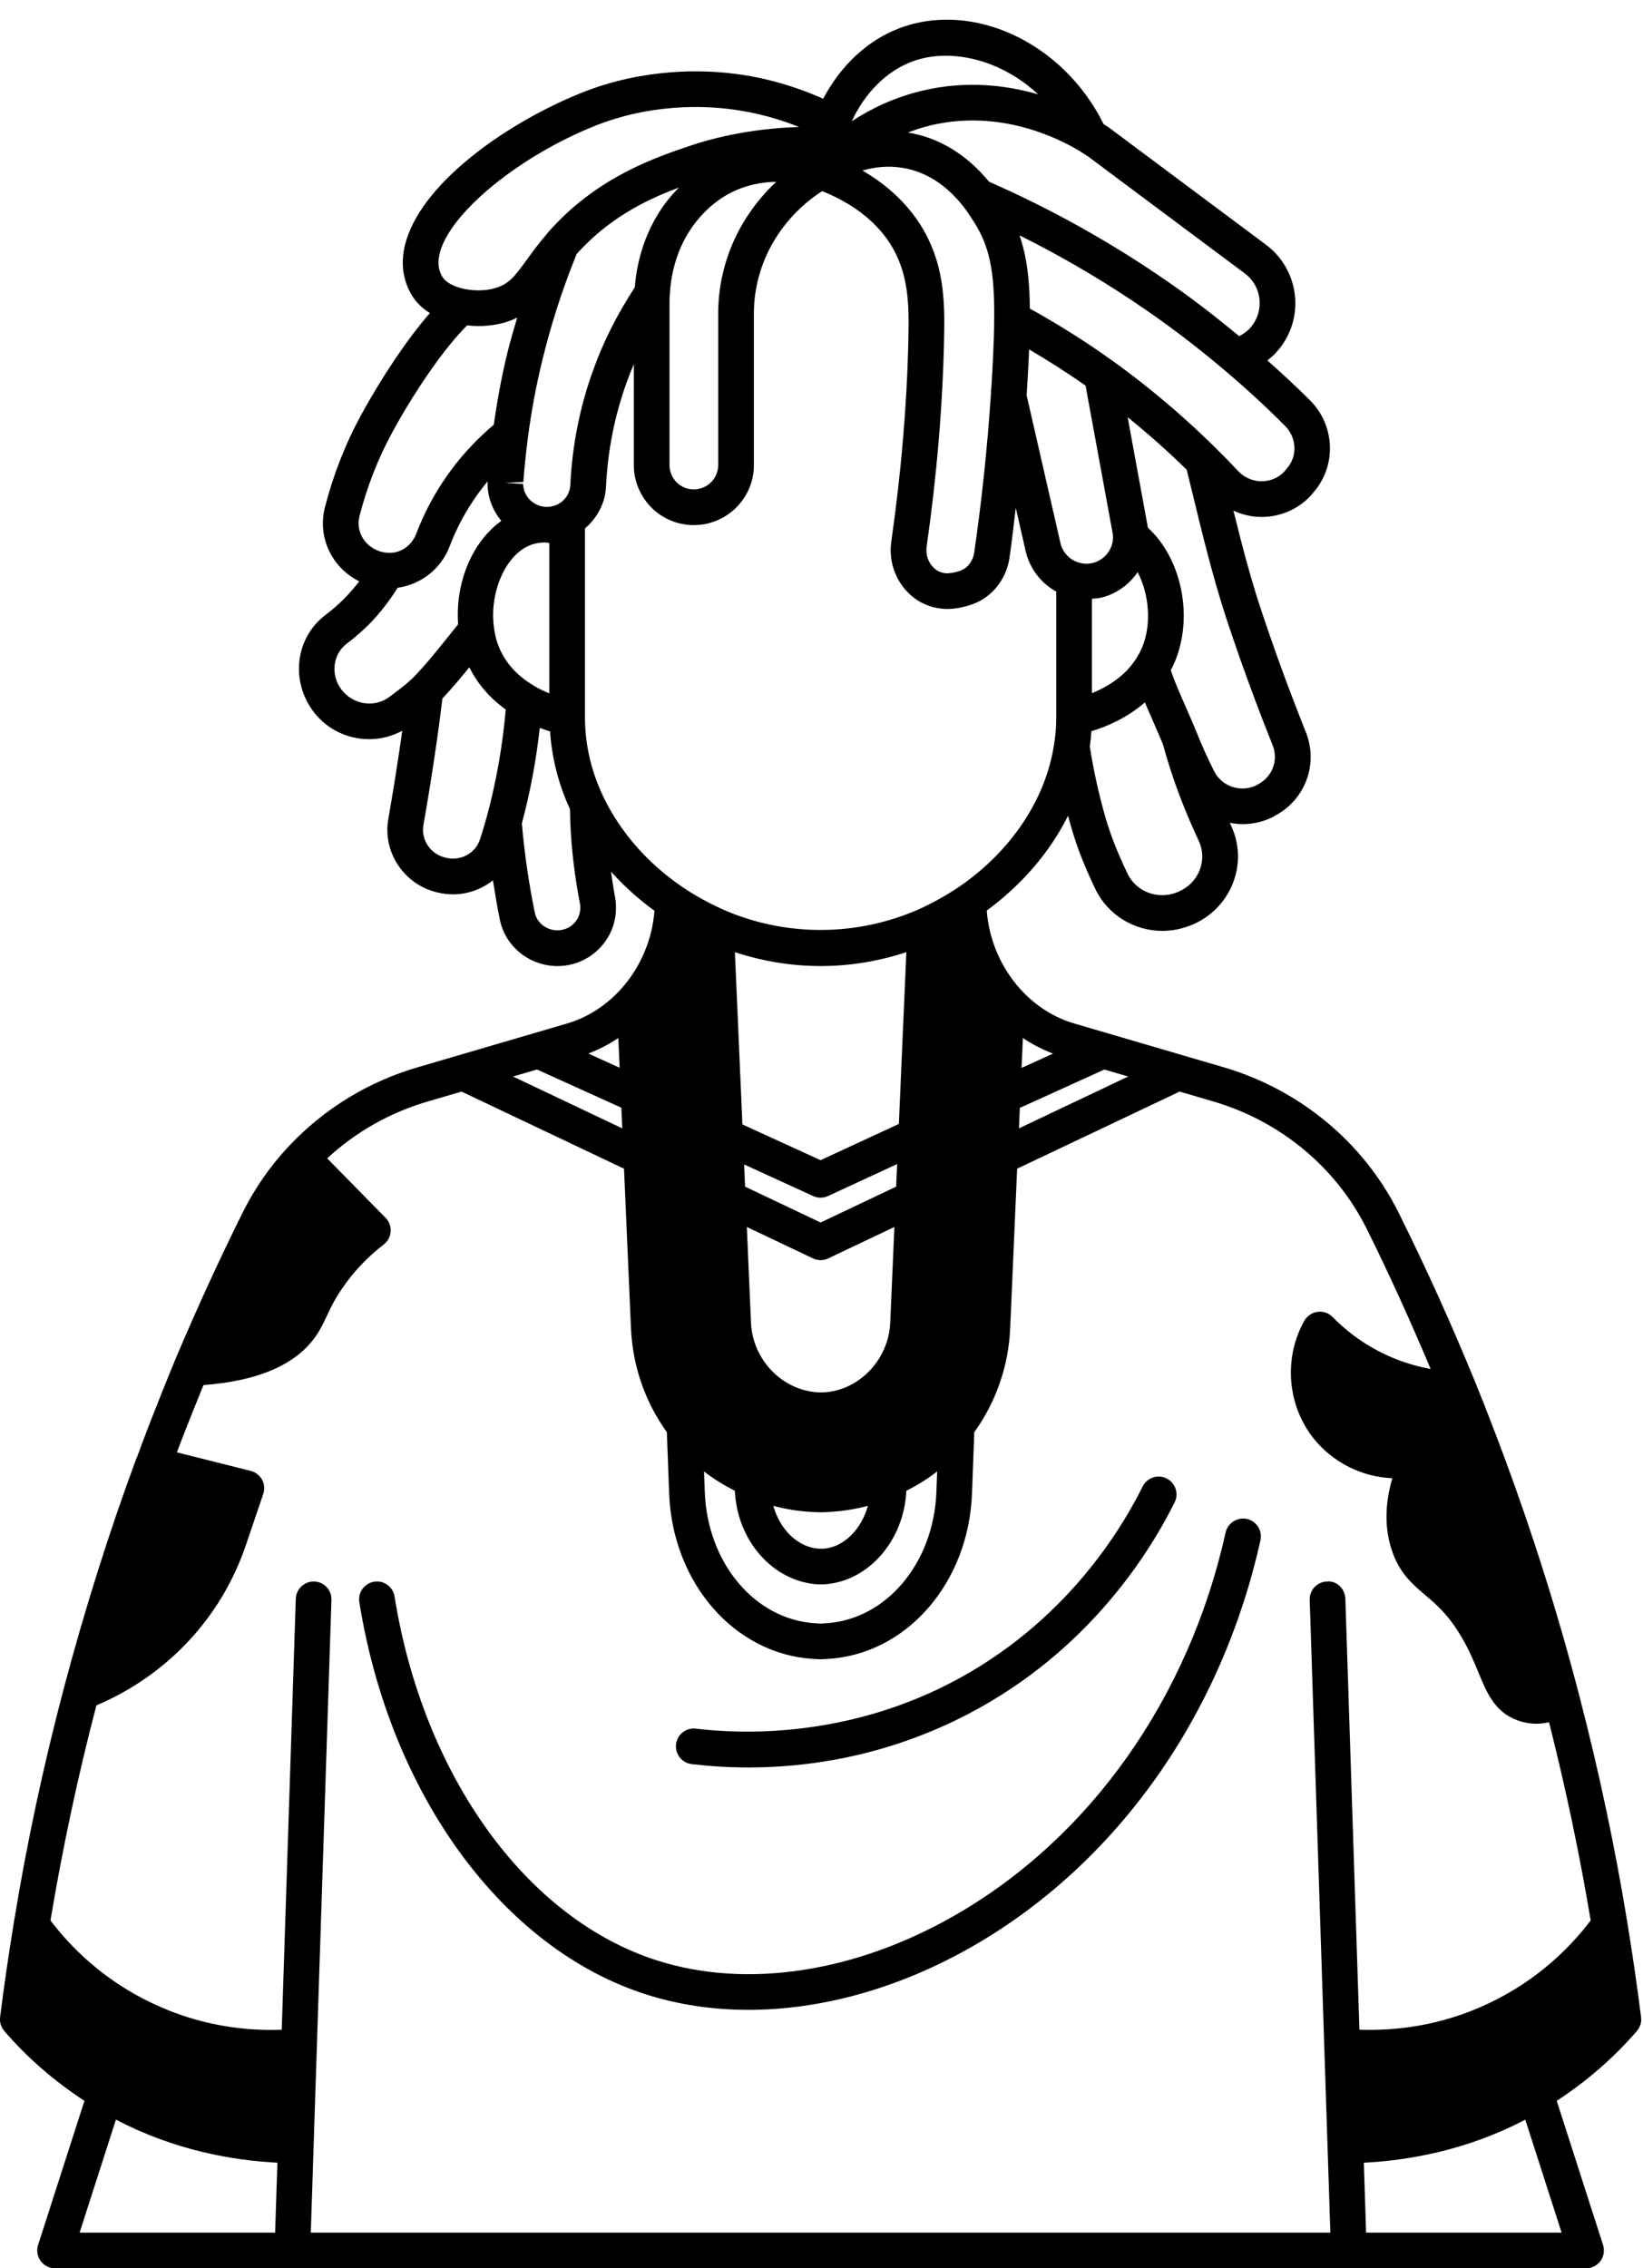
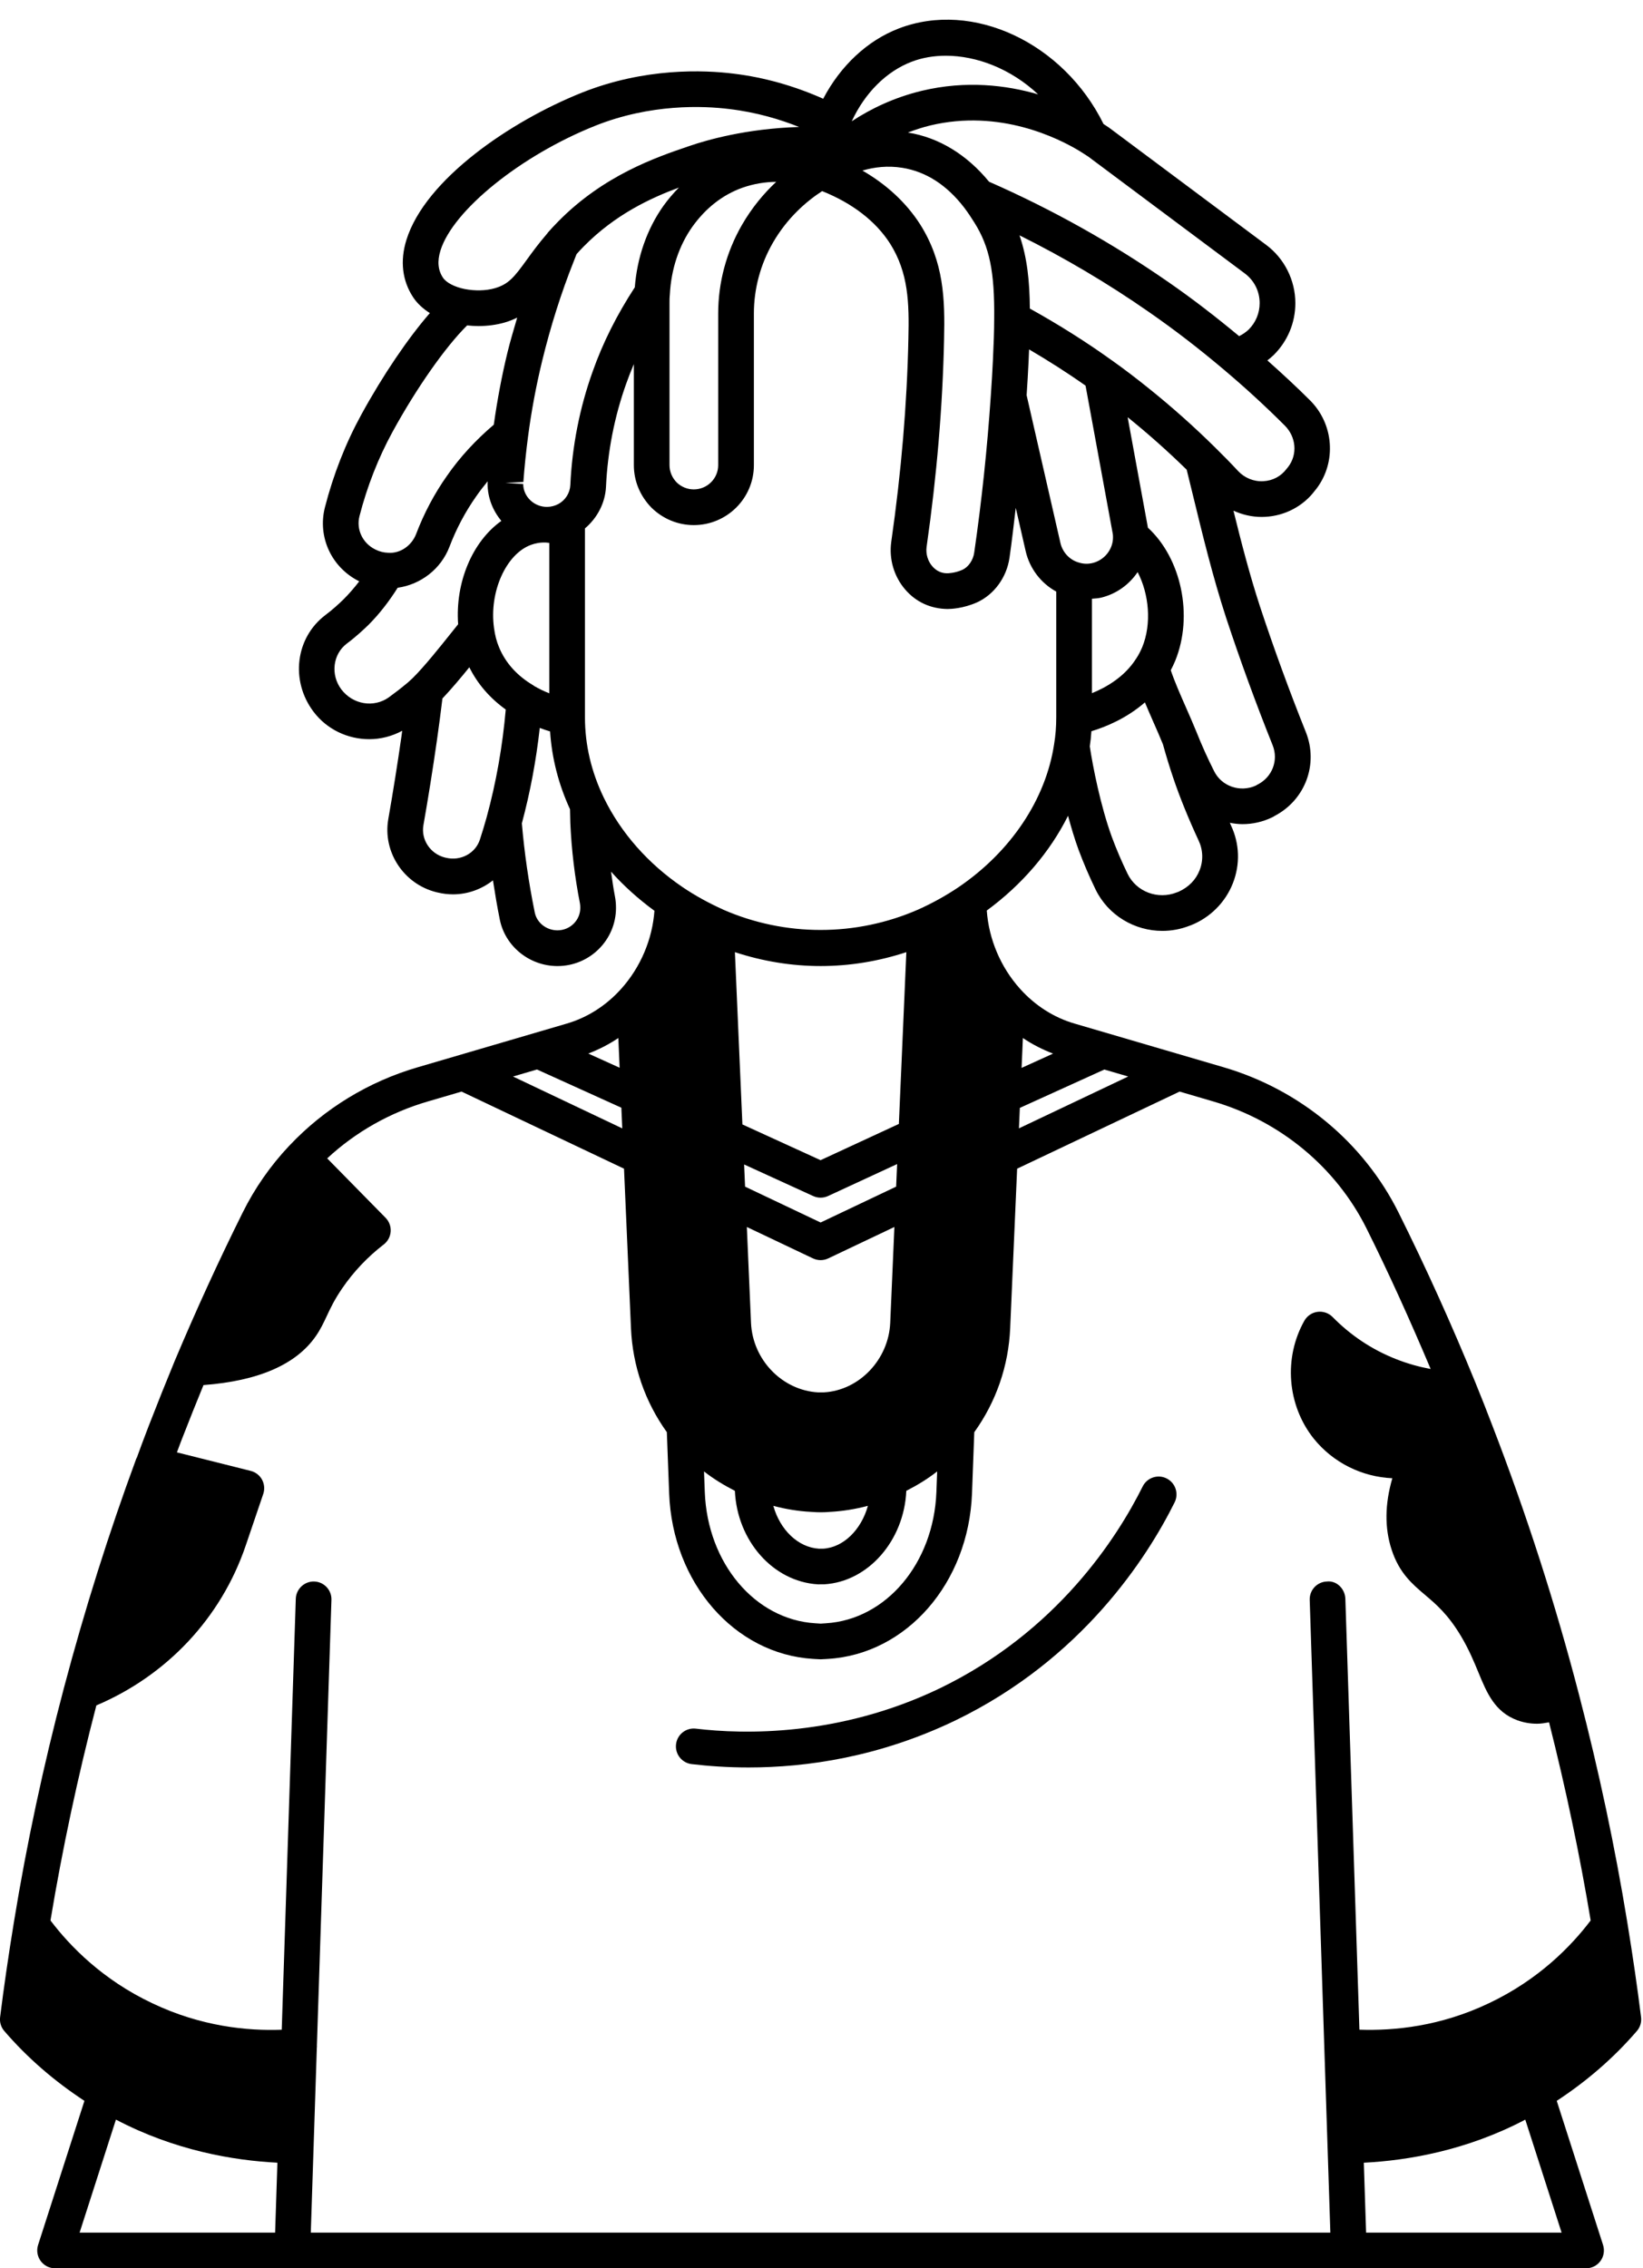
<svg xmlns="http://www.w3.org/2000/svg" height="127.1" preserveAspectRatio="xMidYMid meet" version="1.0" viewBox="-0.0 -1.1 92.1 127.1" width="92.1" zoomAndPan="magnify">
  <g id="change1_1">
    <path d="M91.218,106.615c-0.686-4.2-1.59-8.47-2.69-12.689c-1.32-5.094-2.964-10.197-4.883-15.164 c-0.301-0.794-0.613-1.577-0.924-2.343c-0.001-0.002-0.001-0.003-0.002-0.005c-0.001-0.002-0.002-0.004-0.002-0.006 c-1.327-3.25-2.78-6.466-4.321-9.558c-1.955-3.923-5.532-6.892-9.814-8.144l-8.333-2.441c-1.164-0.335-2.227-1.012-3.074-1.958 c-1.087-1.21-1.747-2.784-1.86-4.381c1.981-1.454,3.543-3.284,4.555-5.311c0.172,0.643,0.365,1.29,0.584,1.89 c0.28,0.752,0.593,1.484,0.958,2.239c0.711,1.459,2.194,2.322,3.746,2.322c0.513,0,1.033-0.094,1.535-0.293 c0.028-0.009,0.056-0.019,0.079-0.028c1.067-0.426,1.919-1.28,2.337-2.346c0.419-1.068,0.378-2.227-0.11-3.254 c-0.02-0.043-0.039-0.093-0.059-0.136c0.234,0.044,0.471,0.075,0.712,0.075c0.564,0,1.138-0.125,1.679-0.39 c0.045-0.022,0.088-0.048,0.13-0.076c1.707-0.898,2.455-2.898,1.739-4.694c-0.925-2.307-1.789-4.673-2.567-7.027 c-0.582-1.782-1.051-3.596-1.49-5.38c0.492,0.226,1.028,0.352,1.58,0.352c0.068,0,0.137-0.002,0.204-0.006 c1.108-0.059,2.127-0.601,2.774-1.46l0.099-0.123c1.13-1.494,0.969-3.624-0.371-4.951c-0.762-0.762-1.567-1.504-2.385-2.232 c0.126-0.098,0.249-0.2,0.365-0.313c0.775-0.775,1.203-1.805,1.203-2.896c0-1.284-0.614-2.508-1.643-3.271l-8.807-6.569 c-0.068-0.049-0.169-0.114-0.303-0.2c-2.242-4.548-7.327-6.947-11.477-5.353c-1.763,0.677-3.265,2.088-4.237,3.938 c-1.592-0.709-3.304-1.201-5.023-1.406C39.464,2.82,36.15,2.687,32.63,4.088c-4.003,1.597-8.792,4.861-9.848,8.256 c-0.368,1.182-0.234,2.297,0.386,3.228c0.227,0.341,0.547,0.631,0.928,0.873c-1.221,1.403-2.629,3.474-3.843,5.692 c-0.883,1.612-1.569,3.362-2.043,5.208c-0.414,1.653,0.372,3.35,1.91,4.124c0.005,0.003,0.01,0.005,0.015,0.008 c0.001,0,0.001,0.001,0.002,0.001c-0.271,0.355-0.567,0.696-0.88,1.009c-0.272,0.263-0.6,0.568-1.021,0.884 c-1.661,1.258-1.978,3.661-0.666,5.407c0.759,1.009,1.936,1.546,3.128,1.546c0.633,0,1.267-0.159,1.848-0.471 c-0.013,0.092-0.023,0.181-0.036,0.273c-0.228,1.589-0.478,3.163-0.745,4.681c-0.318,1.837,0.864,3.634,2.693,4.091 c0.021,0.006,0.043,0.011,0.065,0.015c0.003,0.001,0.007,0.001,0.011,0.002c0.287,0.069,0.576,0.104,0.86,0.104 c0.827,0,1.612-0.29,2.239-0.785c0.114,0.733,0.234,1.467,0.388,2.22c0.313,1.497,1.671,2.584,3.229,2.584 c1.809,0,3.28-1.462,3.28-3.26c0-0.213-0.017-0.427-0.059-0.644c-0.09-0.457-0.152-0.924-0.219-1.388 c0.718,0.804,1.536,1.538,2.433,2.194c-0.115,1.593-0.775,3.162-1.861,4.371c-0.846,0.944-1.908,1.621-3.076,1.957l-8.328,2.44 c-2.758,0.802-5.243,2.32-7.192,4.386c0,0,0,0,0,0s0,0,0,0c-0.009,0.009-0.018,0.018-0.027,0.027 c-1.048,1.113-1.922,2.369-2.597,3.729c-1.324,2.659-2.608,5.461-3.818,8.334c-0.482,1.167-0.956,2.353-1.431,3.576l-0.127,0.332 c-0.191,0.499-0.377,0.992-0.554,1.486c-0.005,0.011-0.01,0.02-0.015,0.031c-0.005,0.011-0.014,0.018-0.019,0.03 c-1.53,4.141-2.896,8.468-4.059,12.861c-1.146,4.328-2.088,8.74-2.801,13.113c-0.31,1.895-0.57,3.687-0.774,5.329 c-0.035,0.28,0.05,0.562,0.234,0.775c1.298,1.509,2.813,2.813,4.493,3.914l-2.598,8.077c-0.098,0.305-0.044,0.638,0.144,0.896 c0.188,0.259,0.489,0.411,0.809,0.411h85.82c0.319,0,0.62-0.152,0.809-0.411c0.188-0.258,0.241-0.591,0.144-0.896l-2.597-8.077 c1.677-1.098,3.193-2.404,4.493-3.915c0.185-0.214,0.27-0.496,0.234-0.775C91.788,110.301,91.527,108.509,91.218,106.615z M41.195,82.446c0.123,2.79,2.134,5.089,4.654,5.24l0.361-0.002c2.459-0.15,4.47-2.448,4.594-5.238 c0.606-0.311,1.192-0.664,1.73-1.088l-0.044,1.16c-0.151,3.982-2.813,7.142-6.194,7.35l-0.291,0.019l-0.305-0.019 c-3.38-0.208-6.041-3.367-6.192-7.349l-0.044-1.161C40.003,81.783,40.589,82.135,41.195,82.446z M43.35,83.288 c0.693,0.183,1.396,0.3,2.101,0.336c0.263,0.023,0.453,0.023,0.549,0.023s0.286,0,0.511-0.021c0.728-0.037,1.442-0.156,2.14-0.339 c-0.371,1.333-1.364,2.329-2.5,2.4l-0.24,0.002C44.724,85.616,43.722,84.62,43.35,83.288z M30.101,58.834l4.73,2.142l0.051,1.158 l-6.124-2.906L30.101,58.834z M34.734,58.736l-1.756-0.795c0.59-0.227,1.154-0.514,1.683-0.87L34.734,58.736z M50.234,65.399 L46,67.409l-4.234-2.01l-0.054-1.243l3.872,1.77c0.133,0.061,0.274,0.091,0.416,0.091c0.144,0,0.287-0.031,0.42-0.093l3.869-1.79 L50.234,65.399z M45.571,69.42c0.136,0.064,0.282,0.097,0.429,0.097s0.293-0.032,0.429-0.097l3.707-1.76l-0.234,5.38 c-0.097,2.068-1.751,3.776-3.711,3.887l-0.325,0.002c-2.016-0.112-3.67-1.82-3.767-3.886l-0.234-5.383L45.571,69.42z M50.387,61.885l-4.389,2.031l-4.382-2.003l-0.42-9.654c1.568,0.514,3.178,0.778,4.805,0.778c1.626,0,3.235-0.263,4.805-0.778 L50.387,61.885z M57.339,57.071c0.532,0.358,1.099,0.646,1.691,0.873l-1.764,0.801L57.339,57.071z M57.168,60.986l4.738-2.15 l1.336,0.391l-6.124,2.906L57.168,60.986z M51.582,11.477c-0.779-1.215-1.88-2.236-3.237-3.018 c0.652-0.193,1.415-0.288,2.237-0.155c1.314,0.211,2.476,0.953,3.445,2.202c0.248,0.322,0.428,0.608,0.596,0.873 c0.846,1.345,1.136,2.752,1.107,5.388c0,0.677-0.03,1.44-0.069,2.273c-0.03,0.633-0.069,1.305-0.119,2.02 c-0.204,3.005-0.509,5.888-0.932,8.811c-0.063,0.43-0.329,0.809-0.665,0.963c-0.434,0.191-0.818,0.193-0.871,0.193 c-0.398-0.006-0.664-0.218-0.815-0.395c-0.253-0.293-0.371-0.7-0.318-1.084c0.572-3.992,0.901-7.902,0.979-11.618 C52.974,15.649,52.911,13.589,51.582,11.477z M37.195,10.427c-0.935,1.315-1.481,2.909-1.61,4.572 c-1.012,1.555-1.792,3.106-2.367,4.732c-0.726,2.031-1.146,4.171-1.248,6.356c-0.021,0.436-0.276,0.84-0.659,1.052 c-0.202,0.109-0.428,0.168-0.651,0.168c-0.733,0-1.33-0.588-1.331-1.281l-0.997-0.069l1.005-0.047 c0.059-0.805,0.148-1.668,0.265-2.562c0.188-1.424,0.454-2.845,0.79-4.225c0.47-1.932,1.064-3.809,1.77-5.581l0.157-0.4 c0.125-0.138,0.248-0.277,0.395-0.424c1.771-1.8,3.75-2.715,5.342-3.307C37.751,9.722,37.462,10.057,37.195,10.427z M29.935,37.339 c-0.01-0.007-0.016-0.018-0.026-0.024c-0.921-0.542-1.571-1.263-1.936-2.145c-0.137-0.327-0.229-0.681-0.282-1.091 c-0.276-2.005,0.673-4.131,2.074-4.645c0.258-0.094,0.534-0.144,0.846-0.13c0.059,0.003,0.12,0.014,0.18,0.02v8.429 C30.522,37.647,30.232,37.512,29.935,37.339z M37.53,15.887c0-0.143-0.002-0.279,0.019-0.479c0.073-1.43,0.515-2.751,1.272-3.816 c0.749-1.04,1.685-1.769,2.774-2.164c0.667-0.237,1.315-0.332,1.917-0.338c-0.678,0.633-1.356,1.432-1.93,2.43 c-0.866,1.509-1.323,3.22-1.323,4.947v8.5c0,0.75-0.614,1.359-1.37,1.359c-0.358,0-0.704-0.144-0.955-0.389 c-0.261-0.267-0.404-0.611-0.404-0.971V15.887z M57.659,19.134c0.011-0.228,0.018-0.436,0.027-0.654 c1.077,0.634,2.137,1.305,3.166,2.032l1.523,8.29c0.008,0.032,0.011,0.075,0.013,0.139c0,0.003,0,0.005,0,0.008 c0,0.023,0.002,0.037,0.002,0.069c0,0.665-0.477,1.267-1.131,1.43c-0.262,0.065-0.514,0.061-0.784-0.023 c-0.505-0.139-0.909-0.567-1.03-1.089l-1.897-8.286C57.593,20.376,57.631,19.735,57.659,19.134z M64.031,35.163 c-0.105,0.245-0.204,0.433-0.319,0.611c-0.013,0.019-0.027,0.037-0.038,0.057c-0.646,1.005-1.655,1.587-2.464,1.915v-5.292 c0.178-0.016,0.356-0.022,0.533-0.066c0.854-0.214,1.558-0.733,2.028-1.427C64.412,32.189,64.565,33.854,64.031,35.163z M67.245,47.669c-0.208,0.531-0.606,0.947-1.19,1.209c-0.029,0.01-0.06,0.02-0.088,0.031c-1.056,0.423-2.266-0.03-2.757-1.038 c-0.337-0.695-0.626-1.37-0.881-2.058c-0.639-1.751-1.07-3.961-1.24-5.086c0.041-0.276,0.072-0.558,0.091-0.849 c0.809-0.244,1.972-0.722,2.999-1.616c0.151,0.36,0.31,0.724,0.469,1.087c0.194,0.44,0.384,0.871,0.542,1.263 c0.354,1.276,0.747,2.444,1.202,3.558c0.257,0.637,0.523,1.242,0.794,1.825C67.439,46.527,67.46,47.121,67.245,47.669z M71.341,40.667c0.338,0.848-0.03,1.795-0.855,2.204c-0.036,0.018-0.071,0.038-0.104,0.06c-0.873,0.385-1.898,0.035-2.319-0.807 c-0.359-0.708-0.696-1.457-1.004-2.231c-0.17-0.42-0.373-0.881-0.579-1.35c-0.323-0.732-0.647-1.475-0.851-2.083 c0.083-0.158,0.165-0.33,0.248-0.526c1.035-2.538,0.334-5.756-1.53-7.462c-0.005-0.025-0.007-0.055-0.013-0.077l-1.123-6.115 c1.152,0.927,2.26,1.916,3.31,2.942c0.118,0.476,0.235,0.958,0.357,1.457c0.518,2.13,1.104,4.545,1.854,6.842 C69.523,35.919,70.401,38.323,71.341,40.667z M72.221,25.05l-0.1,0.125c-0.315,0.418-0.777,0.664-1.303,0.691 c-0.531,0.032-1.05-0.181-1.415-0.57c-0.4-0.431-0.832-0.872-1.28-1.311c-1.175-1.163-2.433-2.283-3.735-3.327 c-0.692-0.558-1.381-1.082-2.043-1.552c-0.011-0.008-0.022-0.015-0.034-0.023c-1.473-1.058-3.014-2.02-4.582-2.892 c-0.011-1.523-0.147-2.845-0.579-4.103c2.507,1.249,4.931,2.68,7.232,4.281c1.432,0.991,2.823,2.061,4.253,3.271 c1.173,0.99,2.31,2.034,3.382,3.106C72.661,23.385,72.739,24.363,72.221,25.05z M60.543,7.38c0.006,0.004,0.013,0.008,0.019,0.012 c0.215,0.134,0.366,0.232,0.431,0.276l8.781,6.552c0.532,0.395,0.837,1.003,0.837,1.667c0,0.558-0.219,1.084-0.608,1.474 c-0.162,0.158-0.347,0.278-0.542,0.377c-1.317-1.094-2.613-2.094-3.939-3.012c-3.165-2.201-6.557-4.096-10.08-5.643 c-1.25-1.522-2.814-2.477-4.542-2.754c-0.003,0-0.005,0-0.007-0.001c0.399-0.152,0.813-0.292,1.26-0.399 C56.042,5.002,59.318,6.634,60.543,7.38z M51.099,2.361c0.589-0.226,1.239-0.338,1.918-0.338c1.731,0,3.646,0.729,5.177,2.166 c-1.781-0.519-4.035-0.792-6.507-0.204c-1.559,0.374-2.869,1.006-3.942,1.712C48.483,4.105,49.687,2.902,51.099,2.361z M24.691,12.938c0.703-2.26,4.516-5.331,8.679-6.992c3.106-1.236,6.037-1.119,7.511-0.936c1.537,0.184,2.859,0.584,3.911,1.006 c-2.972,0.088-5.21,0.745-6.115,1.055l-0.124,0.042c-1.761,0.6-4.708,1.604-7.26,4.197c-0.214,0.214-0.406,0.427-0.587,0.629 c-0.008,0.009-0.01,0.021-0.018,0.031c-0.011,0.013-0.019,0.024-0.03,0.036c-0.003,0.003-0.005,0.006-0.008,0.01 c-0.458,0.532-0.809,1.011-1.115,1.434c-0.707,0.978-1.025,1.383-1.809,1.605c-0.493,0.141-1.104,0.154-1.68,0.041 c-0.564-0.113-1.03-0.356-1.215-0.634C24.55,14.039,24.504,13.54,24.691,12.938z M20.148,27.836 c0.431-1.678,1.057-3.272,1.858-4.739c1.352-2.469,2.98-4.779,4.18-5.961c0.212,0.023,0.425,0.036,0.635,0.036 c0.505,0,0.999-0.065,1.451-0.193c0.268-0.076,0.501-0.173,0.72-0.279c-0.188,0.647-0.384,1.289-0.545,1.95 c-0.322,1.323-0.574,2.684-0.767,4.05c-1.017,0.865-1.906,1.827-2.628,2.87c-0.705,1-1.286,2.098-1.727,3.259 c-0.246,0.639-0.882,1.102-1.566,1.048c-0.243-0.007-0.485-0.066-0.699-0.174c-0.014-0.007-0.027-0.013-0.04-0.02 C20.323,29.332,19.965,28.57,20.148,27.836z M19.13,37.528c-0.612-0.818-0.473-1.968,0.308-2.559 c0.552-0.411,0.978-0.821,1.221-1.055c0.637-0.638,1.169-1.342,1.633-2.076c1.3-0.184,2.426-1.053,2.903-2.297 c0.383-1.007,0.885-1.955,1.498-2.825c0.202-0.292,0.418-0.571,0.644-0.844c-0.003,0.045-0.006,0.103-0.006,0.125 c0,0.799,0.298,1.522,0.773,2.094c-1.615,1.147-2.594,3.434-2.423,5.792c-0.117,0.144-0.246,0.305-0.39,0.486 c-0.633,0.793-1.499,1.879-2.157,2.53c-0.067,0.066-0.135,0.126-0.196,0.18l-0.08,0.072c-0.361,0.305-0.724,0.58-1.065,0.83 C20.959,38.573,19.783,38.393,19.13,37.528z M24.992,46.967c-0.021-0.006-0.043-0.011-0.065-0.015 c-0.002,0-0.003-0.001-0.005-0.001c-0.806-0.213-1.326-1.001-1.188-1.801c0.271-1.537,0.525-3.132,0.755-4.739 c0.116-0.794,0.214-1.581,0.312-2.368c0.49-0.517,1.025-1.151,1.508-1.749c0.457,0.926,1.15,1.729,2.041,2.368 c-0.179,2.047-0.534,4.079-1.073,6.045c-0.116,0.416-0.242,0.833-0.371,1.229C26.659,46.72,25.819,47.17,24.992,46.967z M31.25,51.036c-0.616,0-1.15-0.418-1.271-0.989c-0.348-1.709-0.583-3.349-0.726-5.006c0.466-1.734,0.801-3.515,1.004-5.347 c0.207,0.077,0.402,0.143,0.578,0.195c0.099,1.489,0.468,2.951,1.117,4.361c0.003,0.239,0.009,0.485,0.018,0.771 c0.067,1.515,0.249,3.028,0.538,4.496c0.017,0.086,0.021,0.173,0.021,0.259C32.53,50.471,31.956,51.036,31.25,51.036z M33.851,43.612c-0.704-1.454-1.061-2.974-1.061-4.515V28.512c0.688-0.582,1.134-1.419,1.179-2.329 c0.093-1.99,0.475-3.936,1.134-5.784c0.131-0.369,0.274-0.733,0.428-1.095v5.663c0,0.885,0.346,1.726,0.991,2.386 c0.644,0.628,1.485,0.974,2.368,0.974c1.858,0,3.37-1.507,3.37-3.359v-8.5c0-1.379,0.366-2.746,1.058-3.952 c0.812-1.413,1.89-2.335,2.767-2.906c1.668,0.665,2.992,1.666,3.809,2.94c1.03,1.636,1.075,3.313,1.026,5.337 c-0.075,3.638-0.398,7.466-0.961,11.385c-0.131,0.962,0.154,1.934,0.783,2.665c0.593,0.69,1.411,1.078,2.368,1.091 c0.192,0,0.879-0.026,1.654-0.369c0.963-0.439,1.662-1.396,1.824-2.497c0.136-0.937,0.239-1.87,0.351-2.803l0.555,2.424 c0.228,0.991,0.87,1.809,1.715,2.269v7.046c0,0.522-0.039,1.022-0.119,1.501c-0.466,3.096-2.421,6.019-5.358,8.019 c-0.713,0.479-1.477,0.902-2.263,1.254c-3.488,1.525-7.459,1.522-10.932,0.003c-0.015-0.007-0.029-0.015-0.044-0.022 c-0.007-0.003-0.013-0.007-0.02-0.01c-0.77-0.348-1.513-0.758-2.202-1.223C36.332,47.305,34.804,45.572,33.851,43.612z M23.98,60.627l1.893-0.555l9.107,4.321l0.39,8.935c0.091,2.123,0.789,4.129,2.011,5.831l0.129,3.435 c0.189,5.013,3.658,8.998,8.065,9.27l0.111,0.007c0.145,0.01,0.255,0.016,0.313,0.016s0.168-0.006,0.312-0.016l0.109-0.007 c4.409-0.271,7.878-4.257,8.067-9.271l0.128-3.433c1.222-1.702,1.921-3.709,2.012-5.831l0.39-8.936l9.108-4.321l1.893,0.555 c3.748,1.096,6.877,3.689,8.585,7.116c1.273,2.553,2.466,5.202,3.595,7.875c-0.603-0.111-1.275-0.287-1.98-0.57 c-1.32-0.525-2.504-1.313-3.517-2.343c-0.221-0.224-0.534-0.331-0.845-0.29c-0.312,0.041-0.585,0.227-0.739,0.5 c-1.172,2.08-0.964,4.729,0.521,6.598c1.093,1.361,2.714,2.153,4.412,2.227c-0.423,1.449-0.438,2.788-0.043,3.995 c0.424,1.311,1.157,1.933,1.867,2.535c0.638,0.54,1.296,1.099,2.024,2.318c0.448,0.753,0.73,1.437,0.979,2.04 c0.469,1.138,0.911,2.212,2.189,2.679c0.35,0.127,0.714,0.19,1.097,0.19c0.216,0,0.443-0.037,0.672-0.078 c0.935,3.699,1.721,7.424,2.332,11.103c-1.101,1.452-2.927,3.326-5.71,4.641c-2.709,1.291-5.283,1.547-7.253,1.48l-0.788-24.149 c-0.019-0.553-0.483-1.027-1.032-0.967c-0.552,0.018-0.984,0.479-0.966,1.032l1.157,35.457H17.422l0.159-4.868 c0-0.007,0.004-0.012,0.004-0.019c0-0.005-0.003-0.009-0.003-0.014l0.179-5.488c0.001-0.014,0.008-0.026,0.008-0.041 c0-0.01-0.006-0.018-0.006-0.027l0.816-25c0.019-0.553-0.414-1.015-0.966-1.032c-0.538-0.019-1.014,0.414-1.032,0.967 l-0.788,24.151c-1.917,0.072-4.517-0.178-7.255-1.483c-2.781-1.314-4.608-3.188-5.708-4.64c0.668-4.021,1.533-8.07,2.572-12.052 c3.947-1.674,6.986-4.894,8.366-8.94l0.989-2.91c0.09-0.265,0.064-0.555-0.069-0.801c-0.133-0.245-0.363-0.423-0.635-0.491 l-4.136-1.038c0.061-0.161,0.118-0.32,0.18-0.482l0.126-0.328c0.392-1.011,0.787-1.99,1.184-2.961 c3.088-0.232,5.221-1.159,6.319-2.776c0.251-0.367,0.415-0.718,0.589-1.088c0.212-0.453,0.431-0.921,0.871-1.563 c0.636-0.928,1.418-1.754,2.325-2.453c0.227-0.175,0.368-0.438,0.388-0.724s-0.084-0.565-0.285-0.77l-3.273-3.33 C19.933,62.337,21.865,61.243,23.98,60.627z M6.499,117.682c3.303,1.735,6.592,2.291,9.051,2.415l-0.128,3.919H4.462L6.499,117.682 z M76.578,124.017l-0.128-3.919c2.452-0.123,5.749-0.678,9.051-2.414l2.037,6.333H76.578z" fill="inherit" />
    <path d="M38.771,97.76c0.94,0.111,2.013,0.188,3.19,0.188c3.264,0,7.33-0.586,11.584-2.63c7.122-3.443,10.763-9.138,12.3-12.226 c0.246-0.494,0.044-1.095-0.45-1.341c-0.494-0.248-1.096-0.044-1.341,0.45c-1.423,2.859-4.793,8.132-11.377,11.314 c-5.636,2.708-10.984,2.58-13.67,2.258c-0.552-0.065-1.046,0.327-1.111,0.875C37.831,97.197,38.224,97.695,38.771,97.76z" fill="inherit" />
-     <path d="M20.972,87.539c-0.546,0.087-0.917,0.601-0.829,1.146c1.731,10.794,8.045,19.423,16.084,21.985 c1.811,0.577,3.74,0.861,5.729,0.861c4.118,0,8.491-1.219,12.595-3.578c8.053-4.63,13.923-12.918,16.105-22.739 c0.119-0.539-0.221-1.073-0.76-1.193c-0.536-0.113-1.073,0.221-1.193,0.76c-2.06,9.274-7.582,17.088-15.149,21.439 c-5.6,3.219-11.693,4.147-16.72,2.544c-7.327-2.335-13.104-10.341-14.717-20.396C22.029,87.822,21.516,87.447,20.972,87.539z" fill="inherit" />
  </g>
</svg>